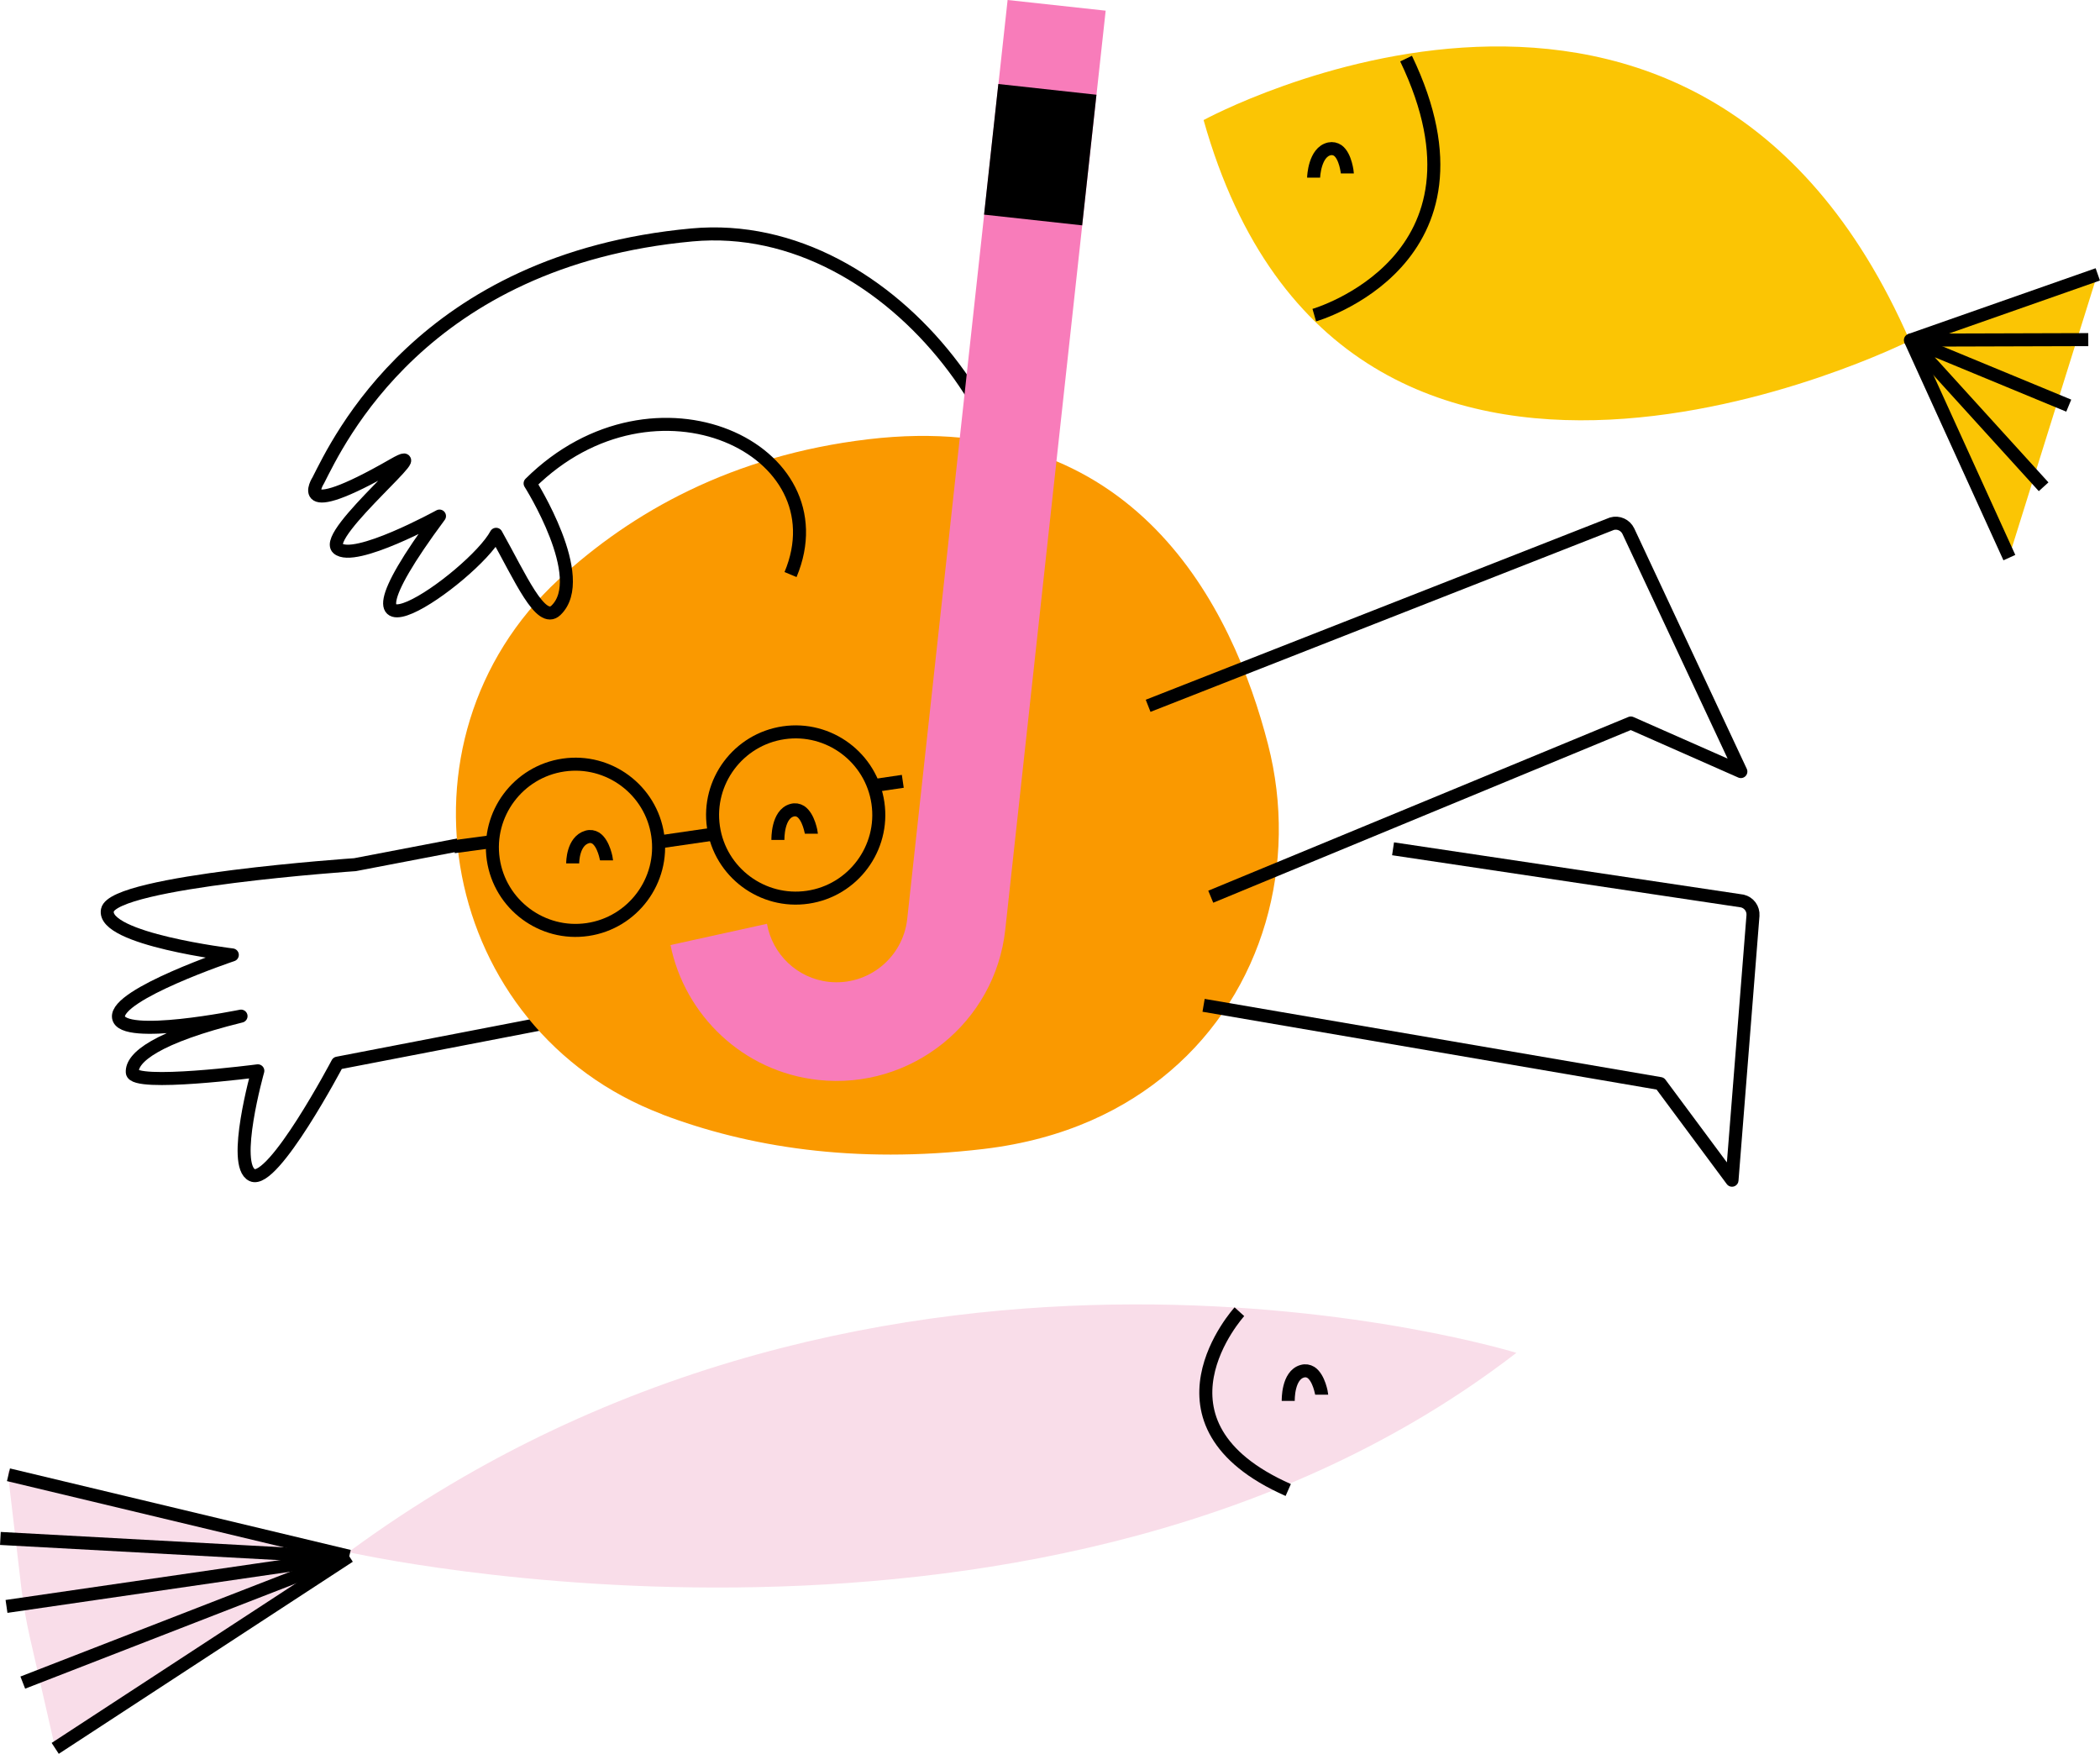
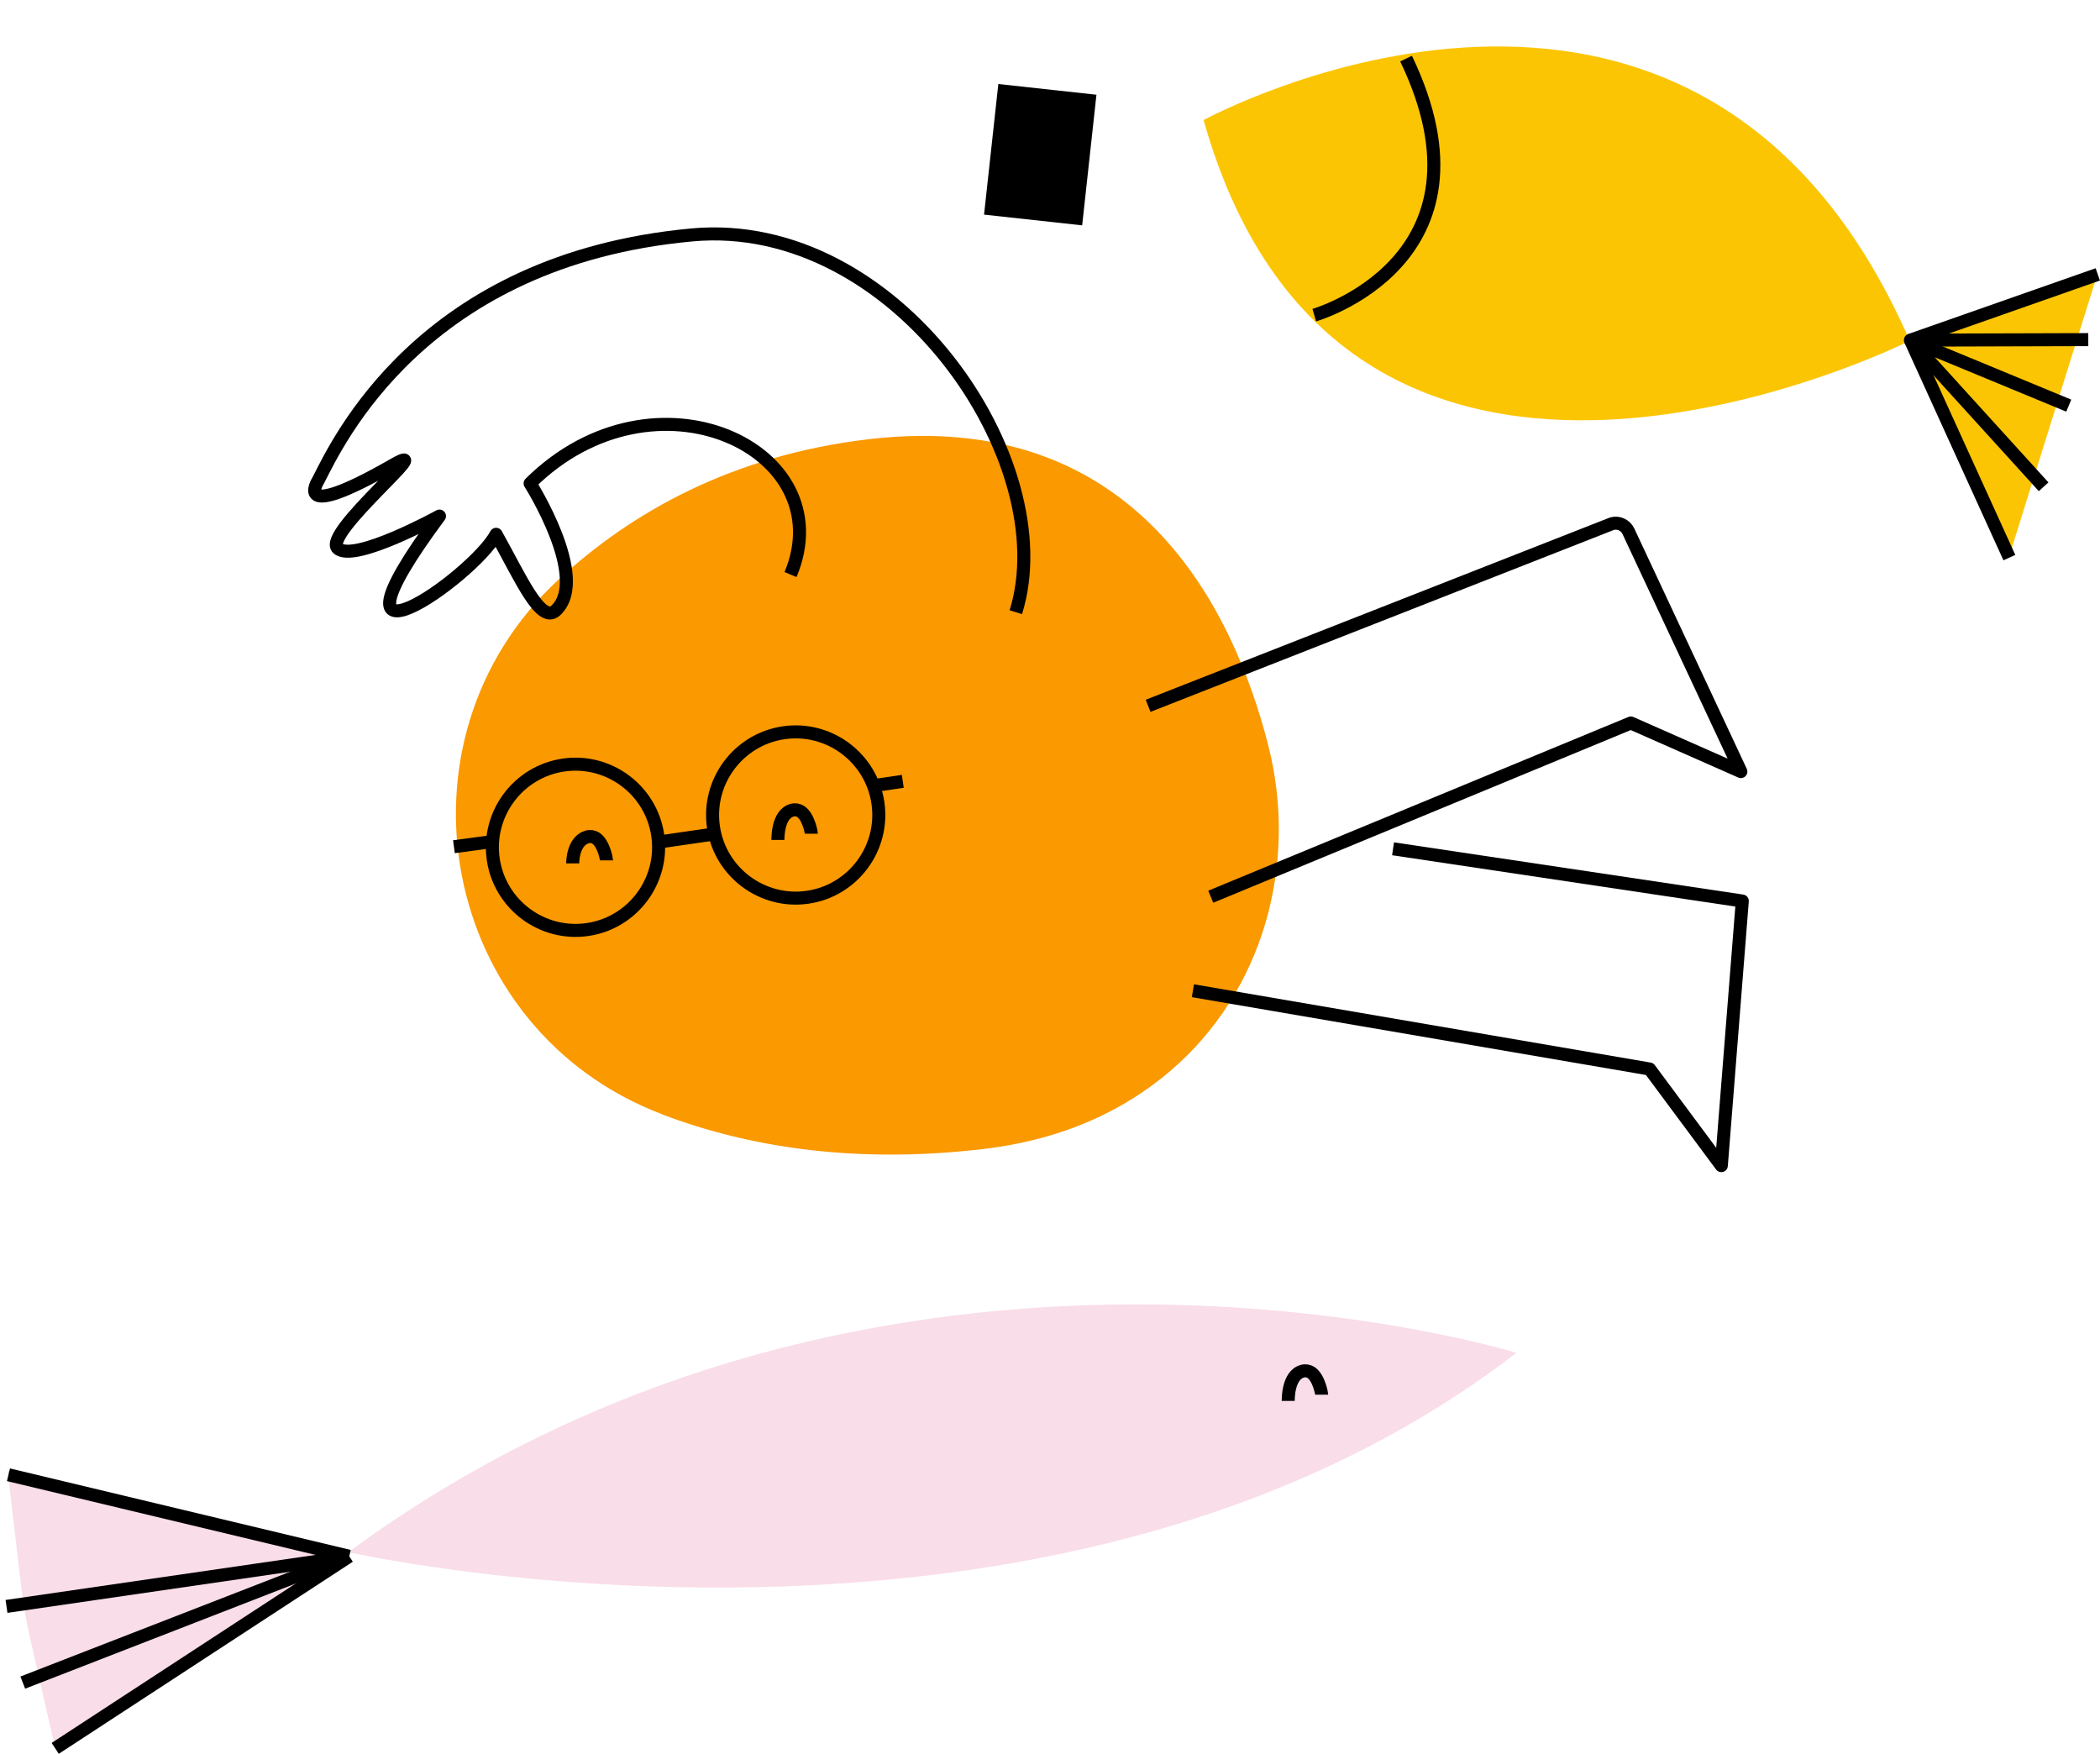
<svg xmlns="http://www.w3.org/2000/svg" id="Layer_2" data-name="Layer 2" viewBox="0 0 161.27 134.67">
  <defs>
    <style> .cls-1 { fill: #f87cba; } .cls-2 { fill: #fa9900; } .cls-3 { fill: #fbc504; } .cls-4 { fill: #f9dde9; } .cls-5 { fill: none; stroke: #000; stroke-linejoin: round; } </style>
  </defs>
  <g id="Colour_Swatches" data-name="Colour Swatches">
-     <path class="cls-5" d="M46.23,77.72l-20.31,3.92s-4.93,9.35-6.55,8.6c-1.62-.75.43-8.01.43-8.01,0,0-9.56,1.25-9.64.12s1.84-2.71,8.35-4.32c0,0-9.17,1.87-9.41.09-.24-1.78,8.74-4.79,8.74-4.79,0,0-10.05-1.21-9.59-3.44s19.01-3.49,19.01-3.49l19.93-3.82" />
    <path class="cls-2" d="M50.86,85.57c-17.04-6.45-21.34-28.69-7.97-41.06,5.62-5.19,13.33-9.54,23.8-10.78,20.53-2.43,28,12.98,30.69,23.44,2.35,9.13-.35,18.98-7.53,25.09-3.39,2.89-8.01,5.22-14.3,5.97-9.98,1.18-18.15-.17-24.69-2.65Z" />
    <path class="cls-5" d="M78.01,47.01c3.61-11.55-9.18-30.41-24.87-28.97-20.75,1.91-27.21,15.94-28.7,18.85,0,0-2.19,3.38,5.78-1.2,3.63-2.09-5.51,5.31-4.28,6.42,1.25,1.13,7.81-2.48,7.81-2.48-10.01,13.49,2.57,4.72,4.35,1.4,1.86,3.31,3.42,6.95,4.59,5.84,2.62-2.49-1.98-9.75-1.98-9.75,9.57-9.48,24.02-2.6,20,7" />
    <g>
      <line class="cls-5" x1="55" y1="64.02" x2="50.45" y2="64.68" />
      <line class="cls-5" x1="66.94" y1="60.35" x2="69.33" y2="60" />
      <line class="cls-5" x1="34.86" y1="65.02" x2="37.92" y2="64.61" />
      <path class="cls-5" d="M45.12,71.38c-3.48.51-6.73-1.91-7.24-5.39-.51-3.48,1.91-6.73,5.39-7.24,3.48-.51,6.73,1.91,7.24,5.39.51,3.48-1.91,6.73-5.39,7.24Z" />
      <path class="cls-5" d="M62.03,68.9c-3.48.51-6.73-1.91-7.24-5.39-.51-3.48,1.91-6.73,5.39-7.24,3.48-.51,6.73,1.91,7.24,5.39.51,3.48-1.91,6.73-5.39,7.24Z" />
      <path class="cls-5" d="M59.74,64.5c0-.08-.04-1.97,1.08-2.28.24-.07.46-.03.66.09.63.41.83,1.66.83,1.71" />
      <path class="cls-5" d="M43.98,66.3c0-.07,0-1.71,1.11-2.03.24-.07.46-.03.66.09.63.41.83,1.66.83,1.71" />
    </g>
-     <path class="cls-5" d="M106.98,65.18l26.82,4.01c.51.12.86.59.82,1.12l-1.61,20.32-5.51-7.42-35.07-6.01" />
+     <path class="cls-5" d="M106.98,65.18l26.82,4.01l-1.61,20.32-5.51-7.42-35.07-6.01" />
    <path class="cls-5" d="M88.17,54.2l35.61-13.98c.5-.15,1.04.09,1.27.57l8.64,18.46-8.45-3.73-32.26,13.34" />
    <g>
      <path class="cls-3" d="M161.05,21.12l-14.39,5.05s-43.32,21.79-54.23-16.95c0,0,37.83-20.64,54.23,16.95l7.59,16.7" />
      <g>
        <line class="cls-5" x1="146.71" y1="26.12" x2="154.31" y2="42.82" />
        <line class="cls-5" x1="161.1" y1="21.07" x2="146.71" y2="26.12" />
        <line class="cls-5" x1="146.71" y1="26.12" x2="160.37" y2="26.08" />
        <polyline class="cls-5" points="156.94 37.38 146.71 26.12 158.87 31.15" />
        <path class="cls-5" d="M100.93,24.2s14.51-4.16,7.05-19.7" />
-         <path class="cls-5" d="M100.88,13.64c0-.08.08-1.96,1.21-2.21.24-.05.46,0,.65.13.6.44.73,1.71.73,1.76" />
      </g>
    </g>
    <g>
      <path class="cls-4" d="M116.46,103.89s-48.5-15.03-89.71,15.31l-22.58,14.74-1.86-8.13c-.3-1.3-.52-2.61-.68-3.94l-1.05-8.94,26.17,6.26s53.97,12.27,89.71-15.31Z" />
      <g>
        <line class="cls-5" x1="26.82" y1="119.51" x2="4.24" y2="134.26" />
        <line class="cls-5" x1=".65" y1="113.25" x2="26.82" y2="119.51" />
-         <path class="cls-5" d="M95.18,100.73s-7.81,8.58,3.75,13.69" />
        <path class="cls-5" d="M98.93,107.58c0-.08-.04-1.97,1.08-2.28.24-.07.46-.03.66.09.63.41.83,1.66.83,1.71" />
      </g>
      <line class="cls-5" x1="1.75" y1="129.21" x2="26.74" y2="119.5" />
-       <line class="cls-5" x1=".03" y1="118.14" x2="26.49" y2="119.58" />
      <line class="cls-5" x1=".5" y1="123.36" x2="26.49" y2="119.58" />
    </g>
    <g>
-       <path class="cls-1" d="M51.49,72.57c1.1,5.4,5.57,9.73,11.34,10.36,7.14.78,13.59-4.39,14.37-11.54L84.91.82l-7.53-.82-7.71,70.57c-.33,2.99-3.02,5.15-6.01,4.83-2.46-.27-4.35-2.14-4.76-4.46l-7.4,1.63Z" />
      <rect x="76.1" y="6.83" width="7.58" height="10.09" transform="translate(1.76 -8.61) rotate(6.24)" />
    </g>
  </g>
</svg>